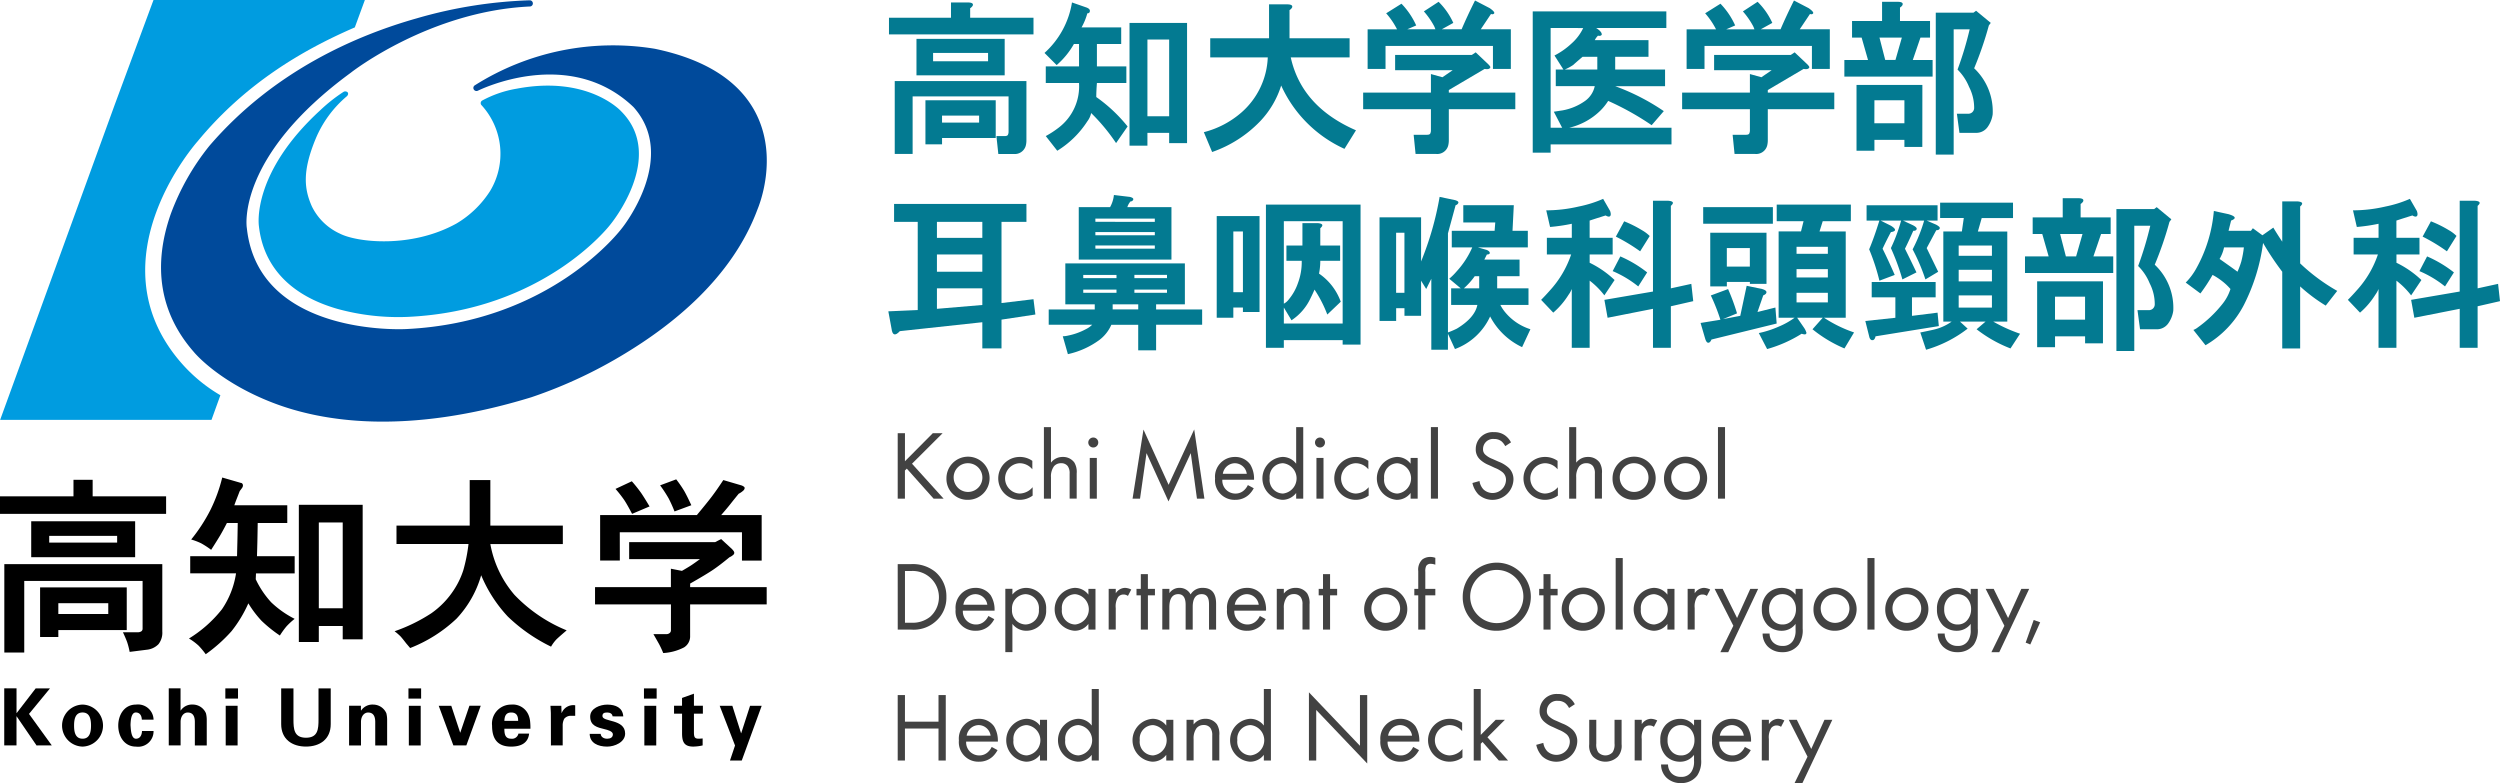
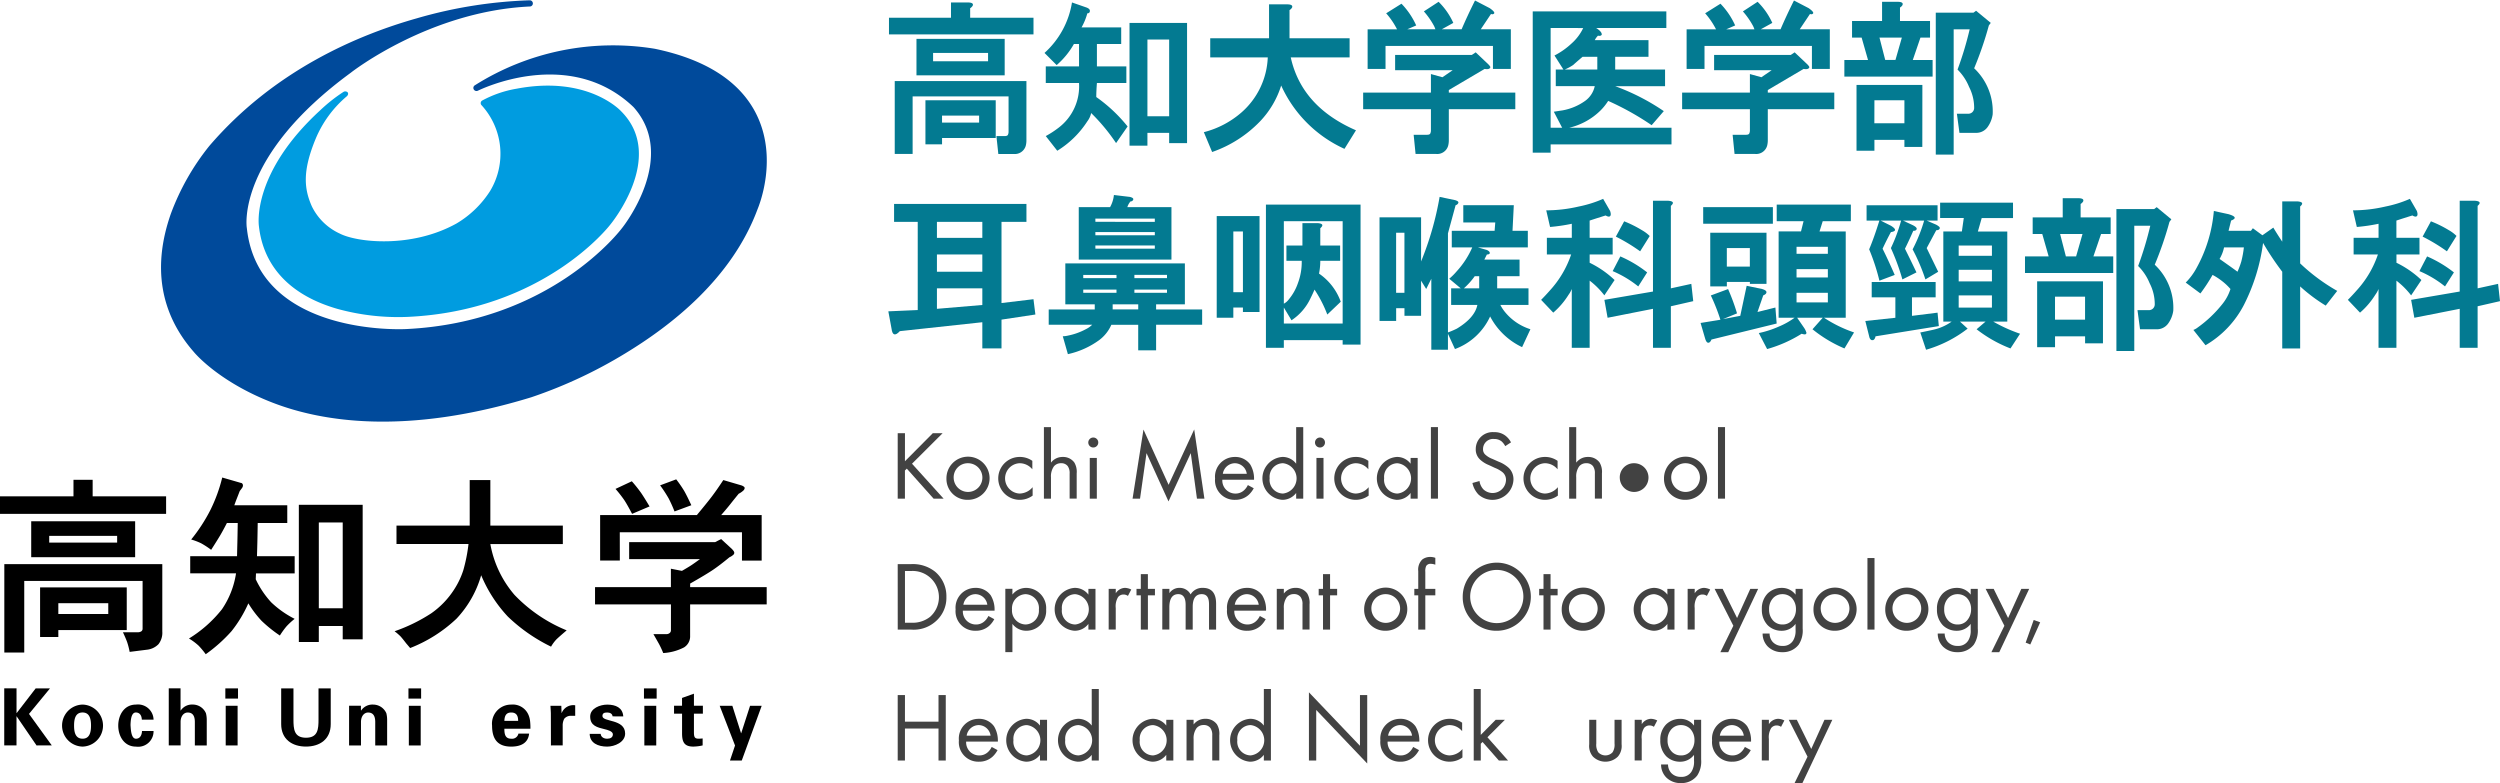
<svg xmlns="http://www.w3.org/2000/svg" width="359.241" height="112.528" viewBox="0 0 359.241 112.528">
  <defs>
    <clipPath id="clip-path">
      <rect id="Rectangle_741" data-name="Rectangle 741" width="359.241" height="112.528" fill="none" />
    </clipPath>
  </defs>
  <g id="Group_361" data-name="Group 361" transform="translate(0 0)">
    <g id="Group_360" data-name="Group 360" transform="translate(0 0)" clip-path="url(#clip-path)">
-       <path id="Path_917" data-name="Path 917" d="M31.666,56.793,30.39,60.329H.019L16.494,15.018,22.054,0H52.426L50.982,3.938C43.242,7.282,35.121,12.152,28.4,20.3c0,0-15.052,16.8-2.619,31.541a22.578,22.578,0,0,0,5.881,4.951" transform="translate(0.003 0)" fill="#009ce0" />
      <path id="Path_918" data-name="Path 918" d="M40.461,14C30.7,22.951,31.6,30.31,31.642,30.628c.646,5.865,4.56,9.992,11.312,11.923a32.9,32.9,0,0,0,10,1.147c19.628-.876,29.065-13.111,29.158-13.231.065-.074,8.109-9.785,1.585-16.318-.179-.2-4.9-5.169-15.032-3.242a16,16,0,0,0-4.9,1.679.432.432,0,0,0-.206.579.413.413,0,0,0,.1.134A10.342,10.342,0,0,1,64.87,25.6a14.469,14.469,0,0,1-4.833,4.675C53.534,33.888,45.691,33,43.22,31.7a.314.314,0,0,0-.054-.024A8.31,8.31,0,0,1,39.247,27.8c-1.072-2.445-1.41-4.949.554-9.7A16.083,16.083,0,0,1,44.27,12c.175-.147.272-.42.112-.584a.49.49,0,0,0-.6-.042A23.212,23.212,0,0,0,40.461,14" transform="translate(5.559 1.841)" fill="#009ce0" />
      <path id="Path_919" data-name="Path 919" d="M105.041,16.05C102.626,11.531,97.775,8.484,90.623,7a37.186,37.186,0,0,0-25.871,5.263.435.435,0,0,0-.131.586.45.45,0,0,0,.577.182c.131-.06,13.094-6.53,22.381,2.357,6.442,7.22-1.559,17.261-1.639,17.355l-.024.029c-.1.134-10.1,13.525-31.066,14.508-.2.009-21.186,1.1-22.844-14.53A.209.209,0,0,0,32,32.712c-.016-.094-1.542-10.2,14.956-22.275C47.086,10.331,58.284,1.588,72.7.925a.439.439,0,0,0,.409-.463.449.449,0,0,0-.447-.426A65.571,65.571,0,0,0,56.453,2.619C48.03,5,35.981,10.044,26.608,20.973a34.759,34.759,0,0,0-5.51,9.711c-2.642,7.506-1.623,14.285,3.3,19.893.133.167,3.6,4.3,11.346,7.291,7.108,2.742,19.2,4.711,37.147-.791a67.09,67.09,0,0,0,13.481-6.295c6.606-4.01,15.315-10.725,19.027-20.735.118-.288,3.141-7.441-.36-14" transform="translate(3.462 0.007)" fill="#004a9b" />
      <path id="Path_920" data-name="Path 920" d="M7.071,66.691h9.761v.963H7.071ZM3.484,73.166H20.49v6.851a.462.462,0,0,1-.173.381.893.893,0,0,1-.552.138h-2.1q.446.963.62,1.464a10.858,10.858,0,0,1,.346,1.359l2.449-.309a2.725,2.725,0,0,0,1.69-.794,2.653,2.653,0,0,0,.552-1.823v-9.68H.621v12.7H3.484ZM23.869,61.01H13.314V58.635H10.559V61.01H0v2.513H23.869ZM19.42,64.591H4.485v5.163H19.42ZM8.382,80.221h9.831V74.092H5.76v7.126H8.382Zm0-3.855h7.175v1.549H8.382Z" transform="translate(0 10.315)" />
      <path id="Path_921" data-name="Path 921" d="M41.751,64.813h3.434V77.141H41.751ZM27.819,77.3a18.126,18.126,0,0,1-4.726,4.187,8.332,8.332,0,0,1,1.381,1.024A11.185,11.185,0,0,1,25.5,83.746a21.912,21.912,0,0,0,3.718-3.325,18.32,18.32,0,0,0,2.407-3.99,15.2,15.2,0,0,0,1.894,2.508,19.453,19.453,0,0,0,2.636,2.12,11.274,11.274,0,0,1,.957-1.324,10.192,10.192,0,0,1,1.168-1.074A13.962,13.962,0,0,1,34.9,76.277a13.282,13.282,0,0,1-2.213-3.3l.035-.849h5.559V69.655H32.865q.037-1.307.054-1.963t.052-2.807h4.247V62.339h-7.61q.213-.6.354-.95t.425-1.094c.166-.213.285-.372.354-.475a.6.6,0,0,0,.107-.335.38.38,0,0,0-.089-.247.249.249,0,0,0-.194-.107l-2.692-.778a22.536,22.536,0,0,1-1.7,4.665,23.93,23.93,0,0,1-2.761,4.242,9.078,9.078,0,0,1,1.435.547,12.25,12.25,0,0,1,1.433.937q.884-1.379,1.291-2.066t.975-1.792H30.1q-.037,2.191-.054,2.843T30,69.655H23.271v2.469h6.584a12.5,12.5,0,0,1-2.036,5.18Zm13.932,2.385h3.434V81.6h2.867V62.27H38.88V81.986h2.869Z" transform="translate(4.062 10.265)" />
      <path id="Path_922" data-name="Path 922" d="M58.839,67.855H48.492V65.21h10.52V58.663h2.967V65.21H72.395V67.86H61.979a15.337,15.337,0,0,0,3.467,7.3,21.752,21.752,0,0,0,7.5,5.1q-1.139.967-1.483,1.309a5.447,5.447,0,0,0-.76,1.032,24.169,24.169,0,0,1-6.209-4.32,19.826,19.826,0,0,1-3.832-5.941,15.212,15.212,0,0,1-3.536,6.232A20.589,20.589,0,0,1,50.457,82.8l-.586-.688c-.368-.482-.64-.815-.811-1a7.838,7.838,0,0,0-.843-.723,23.981,23.981,0,0,0,5.275-2.581A12.211,12.211,0,0,0,56.769,74.4,11.645,11.645,0,0,0,58.1,71.6a23.7,23.7,0,0,0,.74-3.741" transform="translate(8.482 10.32)" />
      <path id="Path_923" data-name="Path 923" d="M86.55,62.294l-2.415.895a19.162,19.162,0,0,0-.844-1.876,19.687,19.687,0,0,0-1.225-1.877l2.311-.861a17.318,17.318,0,0,1,1.141,1.652q.377.654,1.034,2.066m-6,.173-2.514,1.067q-.723-1.376-1.139-2a18.132,18.132,0,0,0-1.243-1.584L78,58.852a19.968,19.968,0,0,1,1.345,1.689q.446.653,1.205,1.93Zm-4.276,7.78h-2.83V63.705h13.9q1.379-1.653,2.09-2.581t1.711-2.445l2.587.76a1.19,1.19,0,0,1,.343.172.277.277,0,0,1,.139.207.573.573,0,0,1-.207.381,2.933,2.933,0,0,1-.655.447q-.76.93-1.19,1.48t-1.33,1.584h5.823v6.54H93.827V66.184H76.27Zm7.347,6.3H72.714v-2.48h10.9V71.418l1.587.31q.9-.517,1.345-.81t1.242-.877H77.616V67.6H89.967l.863-.448,1.344,1.239a2.7,2.7,0,0,1,.413.43.572.572,0,0,1,.139.327.46.46,0,0,1-.19.31,1.889,1.889,0,0,1-.5.309q-1.379,1.139-2.362,1.805t-3.295,1.979v.516h11v2.48H86.377v4.508a1.861,1.861,0,0,1-.881,1.671,7.37,7.37,0,0,1-2.983.809,13.155,13.155,0,0,0-.6-1.292c-.173-.308-.443-.786-.81-1.425h1.861a.707.707,0,0,0,.467-.156.485.485,0,0,0,.189-.4Z" transform="translate(12.791 10.305)" />
      <path id="Path_924" data-name="Path 924" d="M2.284,87.663h.022l2.73-3.542H7.092L4.077,87.788l3.276,4.53H5.159L2.3,88.137h-.02v4.18H.518v-8.2H2.284Z" transform="translate(0.091 14.798)" />
      <path id="Path_925" data-name="Path 925" d="M10.53,92.138a3.02,3.02,0,0,1,0-6.038,3.02,3.02,0,0,1,0,6.038m0-1.135c1.045,0,1.218-.976,1.218-1.884s-.172-1.884-1.218-1.884-1.217.975-1.217,1.884S9.483,91,10.53,91" transform="translate(1.331 15.146)" />
      <path id="Path_926" data-name="Path 926" d="M17.837,88.268c-.012-.466-.206-1.032-.864-1.032-.728,0-.74,1.362-.761,1.805.046.521.058,1.964.786,1.964.659,0,.855-.647.864-1.111h1.66a2.211,2.211,0,0,1-2.154,2.267,2.168,2.168,0,0,1-.37-.021c-1.7,0-2.548-1.509-2.548-3.019S15.3,86.1,17,86.1a2.237,2.237,0,0,1,2.525,2.168Z" transform="translate(2.542 15.146)" />
      <path id="Path_927" data-name="Path 927" d="M20.622,92.317v-8.2h1.694v3.168l.022.021a1.951,1.951,0,0,1,1.752-.862A2.062,2.062,0,0,1,25.967,87.7a3.827,3.827,0,0,1,.114.909v3.712h-1.71V88.888c-.012-.611-.182-1.3-1.024-1.3-.535,0-1,.475-1.024,1.3v3.429Z" transform="translate(3.628 14.798)" />
      <path id="Path_928" data-name="Path 928" d="M29.3,92.319h-1.71v-5.7H29.3Zm.058-6.733h-1.82V84.121h1.82Z" transform="translate(4.843 14.798)" />
      <path id="Path_929" data-name="Path 929" d="M41.481,84.121v5.131c0,2.179-1.57,3.23-3.559,3.23s-3.561-1.055-3.561-3.23V84.121h1.764v4.447c0,1.385.068,2.643,1.8,2.643s1.8-1.258,1.8-2.643v-4.45Z" transform="translate(6.044 14.798)" />
      <path id="Path_930" data-name="Path 930" d="M44.362,86.929l.022.034a1.95,1.95,0,0,1,1.751-.862,2.067,2.067,0,0,1,1.878,1.248,3.951,3.951,0,0,1,.113.909V91.97h-1.71V88.541c-.012-.611-.181-1.3-1.023-1.3-.535,0-1,.475-1.024,1.3V91.97H42.658v-5.7h1.7Z" transform="translate(7.504 15.146)" />
      <path id="Path_931" data-name="Path 931" d="M51.674,92.319H49.968v-5.7h1.705Zm.059-6.733h-1.82V84.121h1.82Z" transform="translate(8.78 14.798)" />
-       <path id="Path_932" data-name="Path 932" d="M53.611,86.245h1.805L56.69,90.1h.022l1.311-3.859h1.626l-2.068,5.7H55.715Z" transform="translate(9.431 15.172)" />
      <path id="Path_933" data-name="Path 933" d="M61.9,89.574c0,.737.1,1.431.977,1.431a.935.935,0,0,0,1.045-.738h1.536c-.148,1.41-1.252,1.873-2.582,1.873-1.957,0-2.741-1.1-2.741-3.008a2.736,2.736,0,0,1,2.428-3.014,2.786,2.786,0,0,1,.313-.016,2.451,2.451,0,0,1,2.435,1.361,3.06,3.06,0,0,1,.286,1.022,8.436,8.436,0,0,1,.046,1.09Zm1.979-1.135c0-.624-.171-1.2-1-1.2-.783,0-.955.577-.977,1.2Z" transform="translate(10.575 15.145)" />
      <path id="Path_934" data-name="Path 934" d="M68.826,86.258l.035,1.031h.022a1.793,1.793,0,0,1,1.938-1.1V87.7h-.74a1.237,1.237,0,0,0-.831.419,2.038,2.038,0,0,0-.226,1.011v2.827H67.334l-.011-4.56c0-.239-.035-.715-.058-1.135Z" transform="translate(11.833 15.159)" />
      <path id="Path_935" data-name="Path 935" d="M75.347,87.792c-.024-.387-.386-.556-.774-.556-.466,0-.682.135-.682.51,0,.9,3.263.38,3.263,2.52,0,1.248-1.519,1.872-2.581,1.872-1.33,0-2.491-.52-2.513-1.827h1.58c.034.443.433.694.932.694.467,0,.82-.19.82-.636s-.82-.647-1.161-.727c-1.092-.261-2.1-.5-2.1-1.827,0-1.191,1.445-1.711,2.445-1.711,1.205,0,2.23.43,2.308,1.691Z" transform="translate(12.676 15.147)" />
      <path id="Path_936" data-name="Path 936" d="M80.457,92.319h-1.71v-5.7h1.71Zm.058-6.733H78.692V84.121h1.823Z" transform="translate(13.843 14.798)" />
      <path id="Path_937" data-name="Path 937" d="M83.517,86.5V85.38l1.71-.613V86.5h1.285V87.64H85.227v2.646c0,.748.114.95.707.95.181,0,.363-.024.544-.034v1a6.435,6.435,0,0,1-1.341.168c-1.331,0-1.616-.691-1.616-1.928v-2.8H82.368V86.5Z" transform="translate(14.489 14.912)" />
      <path id="Path_938" data-name="Path 938" d="M92.313,86.245h1.671l-2.866,7.867H89.425l.727-2.158-2.207-5.709h1.82l1.251,3.939h.024Z" transform="translate(15.47 15.172)" />
      <path id="Path_939" data-name="Path 939" d="M120.667.757a1.035,1.035,0,0,1-.368.368V2.5h9.1V4.891H108.633V2.5h8.911V.3h2.388q.917,0,.735.459m7.716,19.385a3.039,3.039,0,0,1-.092.735,1.632,1.632,0,0,1-1.745,1.194h-2.2l-.275-2.572h1.194c.245,0,.4-.061.46-.185a1.017,1.017,0,0,0,.092-.459V13.8H112.031V22.07H109.46V11.6h18.924Zm-3.123-9.371H112.583V5.534H125.26Zm-9,9v.918h-2.388V14.354h10.1v5.42ZM114.971,8.749h7.9V7.555h-7.9Zm1.286,8.819h5.328v-1.01h-5.328Z" transform="translate(19.11 0.053)" fill="#037a91" />
      <path id="Path_940" data-name="Path 940" d="M134.159,1.492a.38.38,0,0,1-.092.276.377.377,0,0,1-.275.092,8.855,8.855,0,0,1-.827,2.02h5.695V6.269h-3.49V9.484H139.4v2.388H135.17c-.062.8-.092,1.47-.092,2.021a21.805,21.805,0,0,1,4.5,4.226l-1.655,2.388a27.268,27.268,0,0,0-3.582-4.318,2.96,2.96,0,0,1-.551,1.195,13.583,13.583,0,0,1-4.318,4.226L127.821,19.5a13.658,13.658,0,0,0,1.837-1.195,7.463,7.463,0,0,0,2.94-6.431h-4.777V9.484H132.6V6.269h-.735a11.5,11.5,0,0,1-2.48,3.031l-1.746-1.746A12.39,12.39,0,0,0,131.587.3l2.113.735c.3.122.459.275.459.459m13.964,19.017h-2.572v-1.47h-3.123v1.838h-2.573V3.238h8.268Zm-5.695-3.858h3.123V5.626h-3.123Z" transform="translate(22.453 0.053)" fill="#037a91" />
      <path id="Path_941" data-name="Path 941" d="M159.788.991a1.039,1.039,0,0,1-.367.367V5.4h8.635V8.157H159.6q1.561,7.073,9.37,10.473l-1.653,2.665a18.267,18.267,0,0,1-9.094-9.1,13.126,13.126,0,0,1-3.032,5.145,17.523,17.523,0,0,1-6.891,4.41L147.11,18.9a13.182,13.182,0,0,0,5.42-2.847,11.074,11.074,0,0,0,3.766-7.9h-8.268V5.4h8.451V.531h2.573q.917,0,.735.46" transform="translate(25.878 0.094)" fill="#037a91" />
      <path id="Path_942" data-name="Path 942" d="M184.584,9.25a1.457,1.457,0,0,1,.275.367.264.264,0,0,1-.092.185q-.183.183-.735.092l-5.145,3.031v.367h9.554v2.389h-9.554v4.5a3.039,3.039,0,0,1-.092.735,1.631,1.631,0,0,1-1.745,1.194h-2.94l-.276-2.755h1.93c.245,0,.4-.061.46-.185a1.034,1.034,0,0,0,.092-.459V15.681h-9.739V13.292h9.739V10.629l1.653.459,1.47-1.01h-8.268v-2.2H182.2l.55-.368Zm.735-7.258a.383.383,0,0,1-.367,0l-1.47,2.2H187.8v5.7h-2.572V6.586H169.793V9.894H167.22V4.2h4.226a11.048,11.048,0,0,0-1.562-2.3l2.2-1.378A10.9,10.9,0,0,1,174.2,3.646l-1.286.552h4.043a3.828,3.828,0,0,0-.185-.46,11.146,11.146,0,0,0-1.47-2.112L177.418.248a10.028,10.028,0,0,1,2.113,3.031l-1.653.918h2.848q.826-1.93,1.928-4.135l2.113,1.1q.919.644.551.827" transform="translate(29.303 0.011)" fill="#037a91" />
      <path id="Path_943" data-name="Path 943" d="M206.5,3.779h-10.1a1.144,1.144,0,0,1,.275.185,1.612,1.612,0,0,1,.46.459.735.735,0,0,1,.092.276c-.062.183-.246.246-.551.183a2.458,2.458,0,0,0-.46.643h7.718V7.914H199.15V9.751h7.166V12.14H199.15a31.544,31.544,0,0,1,6.983,3.583l-1.745,2.02a40.192,40.192,0,0,0-6.248-3.49,7.788,7.788,0,0,1-1.1,1.377,9.485,9.485,0,0,1-4.5,2.481h14.7V20.5H189.872v1.195H187.3V1.391h19.2Zm-16.627,0V18.111h1.653l-1.195-2.3c.368-.061.766-.122,1.195-.185a8.044,8.044,0,0,0,3.307-1.377,3.491,3.491,0,0,0,1.378-2.113h-5.6V9.751h1.1l-1.286-2.02A10.827,10.827,0,0,0,192.9,5.984a6.918,6.918,0,0,0,1.653-2.2Zm4.593,4.135q-.55.46-1.378,1.195a7.279,7.279,0,0,1-1.195.642h4.686V7.914Z" transform="translate(32.948 0.245)" fill="#037a91" />
      <path id="Path_944" data-name="Path 944" d="M223.563,9.25a1.458,1.458,0,0,1,.275.367.269.269,0,0,1-.092.185c-.123.122-.367.153-.735.092l-5.145,3.031v.367h9.554v2.389h-9.554v4.5a3.1,3.1,0,0,1-.092.735,1.631,1.631,0,0,1-1.745,1.194h-2.94l-.276-2.755h1.93c.243,0,.4-.061.46-.185a1.05,1.05,0,0,0,.092-.459V15.681h-9.739V13.292h9.739V10.629l1.653.459,1.47-1.01H210.15v-2.2h11.024l.55-.368Zm.735-7.258a.383.383,0,0,1-.367,0l-1.47,2.2h4.317v5.7h-2.572V6.586H208.772V9.894H206.2V4.2h4.226a11.1,11.1,0,0,0-1.562-2.3l2.2-1.378a10.9,10.9,0,0,1,2.113,3.123L211.9,4.2h4.043a4.029,4.029,0,0,0-.185-.46,11.2,11.2,0,0,0-1.47-2.112L216.4.248a10.048,10.048,0,0,1,2.113,3.031l-1.653.918H219.7q.825-1.93,1.928-4.135l2.113,1.1q.917.644.552.827" transform="translate(36.16 0.011)" fill="#037a91" />
      <path id="Path_945" data-name="Path 945" d="M233.742.678a1.045,1.045,0,0,1-.368.368v1.93h4.318V5.364h-1.378l-1.1,3.215h2.848v2.388H225.381V8.579h3.4l-.918-3.215h-1.378V2.975H230.8V.219h2.2c.611,0,.856.154.735.459m2.848,20.395h-2.573v-1.01H229.7v1.562h-2.572V12.162h9.463Zm-6.891-3.4h4.318V14.366H229.7Zm.735-12.311.827,3.215h1.47l.92-3.215ZM246.419,3.25l-.275.367a49.926,49.926,0,0,1-2.113,6.156,8.512,8.512,0,0,1,2.663,6.615,4.133,4.133,0,0,1-.735,1.837,2.005,2.005,0,0,1-1.653.828h-2.388L241.55,16.3h1.562a.83.83,0,0,0,.92-.827,6.557,6.557,0,0,0-.735-3.033,7.368,7.368,0,0,0-1.653-2.48,48.491,48.491,0,0,0,1.745-5.788h-2.3V22.176h-2.573V1.781h5.421l.367-.275Z" transform="translate(39.647 0.039)" fill="#037a91" />
      <path id="Path_946" data-name="Path 946" d="M128.4,27.495h-3.583V39.162l4.593-.552.275,2.2-4.868.735v4.135h-2.756V41.919L110.208,43.2q-1.011,1.1-1.195-.367l-.459-2.48,4.225-.185V27.495h-3.4V24.922H128.4Zm-12.862,2.3h6.523v-2.3h-6.523Zm0,4.869h6.523v-2.48h-6.523Zm0,2.388v2.94l6.523-.552V37.049Z" transform="translate(19.096 4.384)" fill="#037a91" />
      <path id="Path_947" data-name="Path 947" d="M147.72,39.538h-4.135v.735H150.2v2.2h-6.615v3.675h-2.572V42.478h-3.859a5.488,5.488,0,0,1-1.745,2.2,12.037,12.037,0,0,1-4.5,2.021l-.735-2.573a3.1,3.1,0,0,0,.735-.092,9.17,9.17,0,0,0,2.572-.918,3.481,3.481,0,0,0,.92-.643h-6.248v-2.2h6.615v-.735H130.54v-5.88h17.18Zm-7.534-14.882a.369.369,0,0,1-.275.092,2.254,2.254,0,0,0-.46.827h6.339v7.533H132.47V25.574h4.5a4.5,4.5,0,0,0,.552-1.745l2.3.275c.489.123.61.307.367.552m-7.073,11.116h4.777v-.46h-4.777Zm0,2.113h4.777v-.46h-4.777Zm1.745-10.2H143.4v-.46h-8.544Zm0,1.93H143.4v-.46h-8.544Zm0,1.928H143.4v-.46h-8.544Zm2.481,8.728h3.675v-.735h-3.675Zm3.123-4.5h4.685v-.46h-4.685Zm0,2.113h4.685v-.46h-4.685Z" transform="translate(22.543 4.192)" fill="#037a91" />
      <path id="Path_948" data-name="Path 948" d="M154.836,26.654V40.435h-2.387v-.643h-1.379v1.47h-2.387V26.654Zm-3.766,10.932h1.379V28.859h-1.379ZM169.352,25V45.12h-2.573v-.643h-8.451v1.1h-2.573V25ZM158.328,39.24a2.076,2.076,0,0,0,.735-.643,7.37,7.37,0,0,0,1.286-2.3,8.654,8.654,0,0,0,.55-3.215h-2.2v-2.2h2.3V27.664h2.2q1.1.093.367.735v2.481h2.849v2.2h-2.849a9.437,9.437,0,0,1-.182,1.837,8.3,8.3,0,0,1,3.122,4.043L164.574,40.8a18.049,18.049,0,0,0-1.837-3.583q-.275.644-.553,1.195a7.7,7.7,0,0,1-2.755,3.215l-1.1-1.837v2.3h8.451v-14.7h-8.451Z" transform="translate(26.155 4.398)" fill="#037a91" />
      <path id="Path_949" data-name="Path 949" d="M179.879,24.982a.6.6,0,0,1-.368.275l-1.1,4.043V43.539a13.481,13.481,0,0,0,1.285-.552q2.572-1.561,2.94-3.4h-3.766V37.2h1.378l-1.653-1.378a9.181,9.181,0,0,0,1.1-1.1,12.4,12.4,0,0,0,2.206-3.4h-2.941V28.931h6.156l.092-1.194h-4.593V25.257h7.258l-.185,3.675h2.2V31.32h-7.165l1.285.368c.368.183.489.367.368.552a.535.535,0,0,1-.368.092q-.185.369-.367.735H188.7v2.388h-3.216V37.2h4.5v2.389h-4.042a5.65,5.65,0,0,0,.735,1.1,7.718,7.718,0,0,0,3.583,2.388l-1.195,2.573a9.979,9.979,0,0,1-4.593-4.41,8.983,8.983,0,0,1-5.053,4.685l-1.01-2.2v2.3H176.02v-10.2q-.369.736-.735,1.47L174.55,36.1V41.15h-2.389v-1.1h-1.194v1.838h-2.389V27h5.972v6.338a44.424,44.424,0,0,0,2.663-9.279l2.2.46c.427.123.581.275.46.46m-8.911,12.861h1.195V29.207h-1.195Zm11.3-2.388a10.383,10.383,0,0,1-1.562,1.745h2.2V35.454Z" transform="translate(29.655 4.233)" fill="#037a91" />
      <path id="Path_950" data-name="Path 950" d="M198.241,26.043c.122.368.122.614,0,.735s-.337.092-.643-.092q-1.194.369-2.3.735V29.9h3.308v2.389H195.3v1.194a14.052,14.052,0,0,1,3.583,2.481l-1.47,2.2a11.4,11.4,0,0,0-2.113-2.113V45.7H192.73V37.251a3.665,3.665,0,0,1-.46.827,11.136,11.136,0,0,1-2.2,2.573l-1.745-1.838q.64-.642,1.285-1.377a14.518,14.518,0,0,0,3.032-5.145h-3.49V29.9h3.583v-2.02a25.562,25.562,0,0,1-3.124.459l-.55-2.388a20.781,20.781,0,0,0,4.685-.552,16.882,16.882,0,0,0,3.491-1.1Zm8.728-.735V37.159l2.94-.643L210.184,39l-3.215.735V45.7H204.4V40.1l-6.522,1.286-.46-2.573,6.981-1.194V24.573H206.6q1.1.093.367.735m-3.4,9.554-1.285,2.021a15.468,15.468,0,0,0-3.675-2.2l1.1-2.113a17.425,17.425,0,0,1,3.858,2.3m-1.01-3.031a25.361,25.361,0,0,0-3.491-2.113l1.195-2.2a16.831,16.831,0,0,1,2.572,1.286,5.3,5.3,0,0,1,1.1.827Z" transform="translate(33.128 4.275)" fill="#037a91" />
      <path id="Path_951" data-name="Path 951" d="M213.514,40.985l.918-4.317,2.2.459c.427.123.643.276.643.46s-.154.337-.46.459l-.827,2.389,2.573-.643.183,2.3-9.371,2.3c-.123.306-.275.46-.459.46s-.339-.216-.46-.643l-.643-2.2,2.848-.46a27.689,27.689,0,0,0-1.378-3.491l2.48-.918a29.485,29.485,0,0,1,1.286,3.491l-2.021.827ZM218.2,27.756H208.185V25.368H218.2Zm-.918,8.636h-2.388v-.275h-3.308v.643H209.2V29.043h8.084Zm-5.7-2.48h3.308V31.247h-3.308Zm17.822-6.523h-4.042l-.46,1.47h3.766v12.4h-3.123a18.892,18.892,0,0,0,4.318,2.113l-1.378,2.3a19.006,19.006,0,0,1-4.593-2.756l1.47-1.653H221.69l1.01,1.47a2.35,2.35,0,0,1,.276.552c.06.122.06.213,0,.275q-.093.182-.643,0a18.88,18.88,0,0,1-4.961,2.2l-1.195-2.3a13.9,13.9,0,0,0,2.848-.918,10.956,10.956,0,0,0,2.3-1.286h-2.3v-12.4h3.216l.367-1.47H218.75V25h10.656ZM221.6,32.074h4.5v-1.01h-4.5Zm0,3.4h4.5V34.279h-4.5Zm0,3.583h4.5V37.678h-4.5Z" transform="translate(36.557 4.398)" fill="#037a91" />
      <path id="Path_952" data-name="Path 952" d="M229.045,44.518h-.185c-.183-.062-.307-.246-.367-.551l-.551-2.2,4.318-.459v-2.94h-3.4v-2.2h9.187v2.2h-3.4v2.663l3.675-.459.183,1.929-9.095,1.47c-.062.306-.183.489-.367.551m-.552-13.046q.734-1.744,1.47-4.133h-1.838v-2.2h10.2v2.2h-1.562l1.286.552a2.209,2.209,0,0,1,.552.367q.088.185,0,.275c-.062.123-.216.185-.46.185l-1.378,2.572,1.653,3.4-1.837,1.1a27.871,27.871,0,0,0-1.838-4.318,22.48,22.48,0,0,0,1.655-4.133h-3.033l1.378.643c.489.246.674.459.552.643-.062.122-.215.183-.46.183q-.644,1.471-1.194,2.572.827,1.655,1.653,3.4l-2.021,1.01a31.9,31.9,0,0,0-1.653-4.5,23.676,23.676,0,0,0,1.47-3.95h-2.94l1.47.735q1.192.736,0,.918-.644,1.2-1.195,2.388.827,1.655,1.746,3.766l-2.2.828a30.043,30.043,0,0,0-1.47-4.5m20.67-4.5h-4.5l-.551,1.93h4.226V41.854h-2.021a22.133,22.133,0,0,0,3.858,1.745L248.8,45.713a18.989,18.989,0,0,1-4.868-2.756l1.286-1.1h-3.675l1.1,1.01A17.8,17.8,0,0,1,236.67,45.9l-.827-2.48c.61-.122,1.194-.245,1.745-.368a7.264,7.264,0,0,0,2.756-1.194H239.15V28.9h2.665l.275-1.93h-3.4v-2.2h10.473Zm-7.809,5.421h4.777v-1.47h-4.777Zm0,3.675h4.777V34.413h-4.777Zm0,3.766h4.777V38.088h-4.777Z" transform="translate(40.098 4.357)" fill="#037a91" />
      <path id="Path_953" data-name="Path 953" d="M255.815,24.678a1.035,1.035,0,0,1-.368.368v1.93h4.317v2.388h-1.378l-1.1,3.215h2.848v2.388H247.454V32.579h3.4l-.918-3.215h-1.378V26.975h4.318V24.219h2.2c.611,0,.856.154.735.459m2.848,20.4H256.09v-1.01h-4.318v1.562H249.2V36.162h9.463Zm-6.891-3.4h4.318V38.366h-4.318Zm.735-12.311.827,3.215h1.47l.92-3.215Zm15.985-2.113-.275.367a50.128,50.128,0,0,1-2.113,6.156,8.511,8.511,0,0,1,2.662,6.615,4.119,4.119,0,0,1-.735,1.837,2,2,0,0,1-1.653.828h-2.387l-.369-2.756h1.562a.832.832,0,0,0,.921-.827,6.572,6.572,0,0,0-.735-3.033,7.4,7.4,0,0,0-1.653-2.48,48.927,48.927,0,0,0,1.745-5.788h-2.3V46.176H260.59V25.781h5.422l.366-.275Z" transform="translate(43.53 4.261)" fill="#037a91" />
      <path id="Path_954" data-name="Path 954" d="M283.538,25.345v8.176a27.1,27.1,0,0,0,5.328,3.95l-1.653,2.113a23.864,23.864,0,0,1-3.675-2.755V45.74h-2.573V34.716a39.381,39.381,0,0,1-2.755-4.135,27.548,27.548,0,0,1-2.756,8.911,14.328,14.328,0,0,1-5.513,5.788l-1.745-2.2a2.408,2.408,0,0,0,.643-.367A17.409,17.409,0,0,0,272.33,39.4a6.59,6.59,0,0,0,1.194-2.2A8.093,8.093,0,0,0,272.239,36a8.923,8.923,0,0,0-1.286-.827,25.048,25.048,0,0,1-1.746,2.665l-2.112-1.562a9.059,9.059,0,0,0,1.562-2.113,20.494,20.494,0,0,0,2.48-8.176l2.113.46q1.561.459.367.918c-.122.49-.246.981-.367,1.47h3.215l.276-.368,1.377,1.011,1.563-1.1q.55.921,1.285,2.021V24.61h2.2q1.1.093.368.735m-10.932,5.88a5.446,5.446,0,0,1-.643,1.653q1.836,1.288,2.573,1.838a11.407,11.407,0,0,0,.55-1.47,14.285,14.285,0,0,0,.368-2.021Z" transform="translate(46.985 4.33)" fill="#037a91" />
      <path id="Path_955" data-name="Path 955" d="M296.827,26.043c.122.368.122.614,0,.735s-.337.092-.643-.092q-1.194.369-2.3.735V29.9H297.2v2.389h-3.308v1.194a14.052,14.052,0,0,1,3.583,2.481L296,38.17a11.4,11.4,0,0,0-2.113-2.113V45.7h-2.572V37.251a3.667,3.667,0,0,1-.46.827,11.138,11.138,0,0,1-2.2,2.573l-1.745-1.838q.64-.642,1.285-1.377a14.518,14.518,0,0,0,3.032-5.145h-3.49V29.9h3.583v-2.02a25.562,25.562,0,0,1-3.124.459l-.55-2.388a20.782,20.782,0,0,0,4.685-.552,16.883,16.883,0,0,0,3.491-1.1Zm8.728-.735V37.159l2.94-.643L308.77,39l-3.215.735V45.7h-2.573V40.1l-6.522,1.286L296,38.812l6.981-1.194V24.573h2.206q1.1.093.367.735m-3.4,9.554-1.285,2.021a15.467,15.467,0,0,0-3.675-2.2l1.1-2.113a17.425,17.425,0,0,1,3.858,2.3m-1.01-3.031a25.36,25.36,0,0,0-3.491-2.113l1.195-2.2A16.833,16.833,0,0,1,301.42,28.8a5.3,5.3,0,0,1,1.1.827Z" transform="translate(50.47 4.275)" fill="#037a91" />
      <path id="Path_956" data-name="Path 956" d="M110.74,56.969l4.005-4.033h1.41l-4.4,4.386,4.541,5.02h-1.439l-3.849-4.316-.269.268v4.047H109.7V52.936h1.044Z" transform="translate(19.297 9.312)" fill="#424242" />
      <path id="Path_957" data-name="Path 957" d="M115.655,58.926a3.1,3.1,0,1,1,3.1,3.074,3.005,3.005,0,0,1-3.1-3.074m1.043,0a2.063,2.063,0,1,0,2.059-2.185,2.029,2.029,0,0,0-2.059,2.185" transform="translate(20.345 9.823)" fill="#424242" />
      <path id="Path_958" data-name="Path 958" d="M126.892,57.615a2.361,2.361,0,0,0-1.833-.874,2.181,2.181,0,0,0-.014,4.357,2.5,2.5,0,0,0,1.89-.916v1.212a3.122,3.122,0,0,1-1.861.606,3.081,3.081,0,1,1,0-6.162,3.1,3.1,0,0,1,1.819.563Z" transform="translate(21.451 9.823)" fill="#424242" />
      <path id="Path_959" data-name="Path 959" d="M127.566,52.192h1.016V57.3a2.065,2.065,0,0,1,1.678-.818,1.986,1.986,0,0,1,1.679.8,2.612,2.612,0,0,1,.337,1.564v3.625h-1.015V58.878a1.723,1.723,0,0,0-.268-1.074,1.151,1.151,0,0,0-.958-.422,1.283,1.283,0,0,0-1.03.45,2.467,2.467,0,0,0-.423,1.58v3.06h-1.016Z" transform="translate(22.44 9.181)" fill="#424242" />
      <path id="Path_960" data-name="Path 960" d="M133.708,53.464a.718.718,0,1,1-.72.718.722.722,0,0,1,.72-.718m.508,8.785H133.2V56.4h1.016Z" transform="translate(23.394 9.405)" fill="#424242" />
      <path id="Path_961" data-name="Path 961" d="M138.4,62.422l1.566-9.928,3.61,7.941,3.681-7.956,1.466,9.944h-1.071l-.889-6.544-3.2,6.939-3.16-6.939-.93,6.544Z" transform="translate(24.346 9.232)" fill="#424242" />
      <path id="Path_962" data-name="Path 962" d="M154.039,60.337a3.523,3.523,0,0,1-.72.944,2.834,2.834,0,0,1-1.946.72,2.8,2.8,0,0,1-2.892-3.06,2.837,2.837,0,0,1,2.835-3.1,2.616,2.616,0,0,1,2.214,1.072,3.948,3.948,0,0,1,.55,2.2h-4.555a1.873,1.873,0,0,0,1.861,1.988,1.776,1.776,0,0,0,1.2-.422,2.348,2.348,0,0,0,.607-.8Zm-1-2.073a1.751,1.751,0,0,0-1.72-1.523,1.779,1.779,0,0,0-1.722,1.523Z" transform="translate(26.12 9.823)" fill="#424242" />
      <path id="Path_963" data-name="Path 963" d="M159.117,52.192h1.017V62.473h-1.017v-.818a2.463,2.463,0,0,1-2,.988,3.091,3.091,0,0,1,0-6.163,2.418,2.418,0,0,1,2,.974Zm-3.808,7.347a1.957,1.957,0,0,0,1.919,2.2,2.192,2.192,0,0,0,0-4.357,1.945,1.945,0,0,0-1.919,2.157" transform="translate(27.137 9.181)" fill="#424242" />
      <path id="Path_964" data-name="Path 964" d="M161.41,53.464a.718.718,0,1,1-.718.718.722.722,0,0,1,.718-.718m.508,8.785H160.9V56.4h1.015Z" transform="translate(28.268 9.405)" fill="#424242" />
      <path id="Path_965" data-name="Path 965" d="M167.954,57.615a2.361,2.361,0,0,0-1.833-.874,2.181,2.181,0,0,0-.014,4.357,2.5,2.5,0,0,0,1.89-.916v1.212a3.122,3.122,0,0,1-1.861.606,3.081,3.081,0,1,1,0-6.162,3.1,3.1,0,0,1,1.819.563Z" transform="translate(28.674 9.823)" fill="#424242" />
      <path id="Path_966" data-name="Path 966" d="M173.1,55.979h1.017v5.853H173.1v-.818a2.463,2.463,0,0,1-2,.988,3.091,3.091,0,0,1,0-6.163,2.418,2.418,0,0,1,2,.974ZM169.3,58.9a1.957,1.957,0,0,0,1.919,2.2,2.192,2.192,0,0,0,0-4.357A1.945,1.945,0,0,0,169.3,58.9" transform="translate(29.598 9.823)" fill="#424242" />
      <rect id="Rectangle_737" data-name="Rectangle 737" width="1.015" height="10.281" transform="translate(205.615 61.373)" fill="#424242" />
      <path id="Path_967" data-name="Path 967" d="M184.643,54.82a2.3,2.3,0,0,0-.55-.706,1.7,1.7,0,0,0-1.057-.323,1.444,1.444,0,0,0-1.58,1.452.991.991,0,0,0,.353.82,3.091,3.091,0,0,0,.988.591l.9.4a4.588,4.588,0,0,1,1.453.887,2.27,2.27,0,0,1,.676,1.707,3.019,3.019,0,0,1-5.021,2.13,3.411,3.411,0,0,1-.874-1.664l1.015-.282a2.217,2.217,0,0,0,.564,1.2,1.926,1.926,0,0,0,3.244-1.338,1.406,1.406,0,0,0-.466-1.1,4.106,4.106,0,0,0-1.129-.65l-.845-.394a4.137,4.137,0,0,1-1.256-.775,1.956,1.956,0,0,1-.649-1.538,2.432,2.432,0,0,1,2.639-2.426,2.546,2.546,0,0,1,1.509.423,2.853,2.853,0,0,1,.916,1.044Z" transform="translate(31.652 9.289)" fill="#424242" />
      <path id="Path_968" data-name="Path 968" d="M191.076,57.615a2.361,2.361,0,0,0-1.833-.874,2.181,2.181,0,0,0-.014,4.357,2.5,2.5,0,0,0,1.89-.916v1.212a3.122,3.122,0,0,1-1.861.606,3.081,3.081,0,1,1,0-6.162,3.1,3.1,0,0,1,1.819.563Z" transform="translate(32.742 9.823)" fill="#424242" />
      <path id="Path_969" data-name="Path 969" d="M191.751,52.192h1.015V57.3a2.068,2.068,0,0,1,1.679-.818,1.986,1.986,0,0,1,1.678.8,2.6,2.6,0,0,1,.339,1.564v3.625h-1.015V58.878a1.724,1.724,0,0,0-.269-1.074,1.151,1.151,0,0,0-.958-.422,1.279,1.279,0,0,0-1.029.45,2.468,2.468,0,0,0-.425,1.58v3.06h-1.015Z" transform="translate(33.731 9.181)" fill="#424242" />
-       <path id="Path_970" data-name="Path 970" d="M197.053,58.926a3.1,3.1,0,1,1,3.1,3.074,3.005,3.005,0,0,1-3.1-3.074m1.043,0a2.063,2.063,0,1,0,2.059-2.185,2.029,2.029,0,0,0-2.059,2.185" transform="translate(34.664 9.823)" fill="#424242" />
+       <path id="Path_970" data-name="Path 970" d="M197.053,58.926m1.043,0a2.063,2.063,0,1,0,2.059-2.185,2.029,2.029,0,0,0-2.059,2.185" transform="translate(34.664 9.823)" fill="#424242" />
      <path id="Path_971" data-name="Path 971" d="M203.341,58.926a3.1,3.1,0,1,1,3.1,3.074,3.005,3.005,0,0,1-3.1-3.074m1.043,0a2.063,2.063,0,1,0,2.059-2.185,2.029,2.029,0,0,0-2.059,2.185" transform="translate(35.77 9.823)" fill="#424242" />
      <rect id="Rectangle_738" data-name="Rectangle 738" width="1.016" height="10.281" transform="translate(246.865 61.373)" fill="#424242" />
      <path id="Path_972" data-name="Path 972" d="M109.7,68.936h1.919a5.115,5.115,0,0,1,3.469,1.1,4.586,4.586,0,0,1,1.609,3.611,4.481,4.481,0,0,1-1.651,3.61,4.713,4.713,0,0,1-3.442,1.085h-1.9Zm1.044,8.42h.917a4.011,4.011,0,0,0,2.693-.848,3.769,3.769,0,0,0-2.693-6.585h-.917Z" transform="translate(19.297 12.127)" fill="#424242" />
      <path id="Path_973" data-name="Path 973" d="M122.332,76.337a3.523,3.523,0,0,1-.72.944,2.834,2.834,0,0,1-1.946.72,2.8,2.8,0,0,1-2.892-3.06,2.837,2.837,0,0,1,2.835-3.1,2.616,2.616,0,0,1,2.214,1.072,3.948,3.948,0,0,1,.55,2.2h-4.555a1.873,1.873,0,0,0,1.861,1.988,1.776,1.776,0,0,0,1.2-.422,2.348,2.348,0,0,0,.607-.8Zm-1-2.073a1.751,1.751,0,0,0-1.72-1.523,1.779,1.779,0,0,0-1.722,1.523Z" transform="translate(20.542 12.637)" fill="#424242" />
      <path id="Path_974" data-name="Path 974" d="M123.868,81.076h-1.017v-9.1h1.017V72.8a2.515,2.515,0,0,1,2-.958,2.9,2.9,0,0,1,2.848,3.1A2.847,2.847,0,0,1,125.912,78a2.482,2.482,0,0,1-2.044-.988Zm3.808-6.135a2.007,2.007,0,0,0-1.919-2.2,2.029,2.029,0,0,0-1.945,2.185,2,2,0,0,0,1.96,2.172,1.971,1.971,0,0,0,1.9-2.157" transform="translate(21.611 12.637)" fill="#424242" />
      <path id="Path_975" data-name="Path 975" d="M133.729,71.979h1.017v5.853h-1.017v-.818a2.463,2.463,0,0,1-2,.988,3.091,3.091,0,0,1,0-6.163,2.418,2.418,0,0,1,2,.974ZM129.921,74.9a1.957,1.957,0,0,0,1.919,2.2,2.192,2.192,0,0,0,0-4.357,1.945,1.945,0,0,0-1.919,2.157" transform="translate(22.671 12.637)" fill="#424242" />
      <path id="Path_976" data-name="Path 976" d="M135.48,71.978H136.5v.635a1.624,1.624,0,0,1,1.325-.775,2.162,2.162,0,0,1,.9.239l-.479.916a1.06,1.06,0,0,0-.593-.2.986.986,0,0,0-.82.368,2.532,2.532,0,0,0-.337,1.58v3.088H135.48Z" transform="translate(23.832 12.637)" fill="#424242" />
      <path id="Path_977" data-name="Path 977" d="M140.519,73.205v4.922H139.5V73.205h-.621v-.931h.621V70.158h1.016v2.115h1.015v.931Z" transform="translate(24.431 12.342)" fill="#424242" />
      <path id="Path_978" data-name="Path 978" d="M142.038,71.978h1.016v.62a1.7,1.7,0,0,1,1.453-.76,1.75,1.75,0,0,1,1.592.944,1.954,1.954,0,0,1,1.764-.944c1.734,0,1.9,1.451,1.9,2.284v3.71h-1.016V74.277c0-.662-.083-1.537-1.044-1.537-1.17,0-1.3,1.128-1.3,1.833v3.258h-1.017v-3.47c0-.408.015-1.622-1.057-1.622-1.156,0-1.283,1.2-1.283,1.9v3.187h-1.016Z" transform="translate(24.986 12.637)" fill="#424242" />
      <path id="Path_979" data-name="Path 979" d="M155.5,76.337a3.522,3.522,0,0,1-.72.944,2.834,2.834,0,0,1-1.946.72,2.8,2.8,0,0,1-2.892-3.06,2.837,2.837,0,0,1,2.835-3.1A2.616,2.616,0,0,1,155,72.91a3.948,3.948,0,0,1,.55,2.2H150.99a1.873,1.873,0,0,0,1.861,1.988,1.776,1.776,0,0,0,1.2-.422,2.348,2.348,0,0,0,.607-.8Zm-1-2.073a1.751,1.751,0,0,0-1.72-1.523,1.779,1.779,0,0,0-1.722,1.523Z" transform="translate(26.377 12.637)" fill="#424242" />
      <path id="Path_980" data-name="Path 980" d="M156.022,71.978h1.016v.677a2.065,2.065,0,0,1,1.678-.817,1.985,1.985,0,0,1,1.679.8,2.618,2.618,0,0,1,.337,1.565v3.625h-1.015v-3.6a1.718,1.718,0,0,0-.268-1.072,1.148,1.148,0,0,0-.958-.423,1.283,1.283,0,0,0-1.03.45,2.47,2.47,0,0,0-.423,1.58v3.061h-1.016Z" transform="translate(27.446 12.637)" fill="#424242" />
      <path id="Path_981" data-name="Path 981" d="M162.78,73.205v4.922h-1.016V73.205h-.621v-.931h.621V70.158h1.016v2.115h1.015v.931Z" transform="translate(28.347 12.342)" fill="#424242" />
      <path id="Path_982" data-name="Path 982" d="M166.7,74.926A3.1,3.1,0,1,1,169.8,78a3.005,3.005,0,0,1-3.1-3.074m1.044,0a2.063,2.063,0,1,0,2.059-2.185,2.028,2.028,0,0,0-2.059,2.185" transform="translate(29.324 12.637)" fill="#424242" />
      <path id="Path_983" data-name="Path 983" d="M174.409,73.574V78.5h-1.015V73.574h-.564v-.931h.564V70.091a2.028,2.028,0,0,1,.563-1.651,1.828,1.828,0,0,1,1.171-.38,1.938,1.938,0,0,1,.72.127v.987a1.87,1.87,0,0,0-.663-.128.715.715,0,0,0-.649.31,1.768,1.768,0,0,0-.127.848v2.439h1.439v.931Z" transform="translate(30.403 11.973)" fill="#424242" />
      <path id="Path_984" data-name="Path 984" d="M178.745,73.67a4.894,4.894,0,1,1,4.894,4.865,4.8,4.8,0,0,1-4.894-4.865m1.072,0a3.822,3.822,0,1,0,3.822-3.879,3.837,3.837,0,0,0-3.822,3.879" transform="translate(31.443 12.104)" fill="#424242" />
      <path id="Path_985" data-name="Path 985" d="M189.723,73.205v4.922h-1.015V73.205h-.621v-.931h.621V70.158h1.015v2.115h1.015v.931Z" transform="translate(33.087 12.342)" fill="#424242" />
      <path id="Path_986" data-name="Path 986" d="M190.841,74.926a3.1,3.1,0,1,1,3.1,3.074,3.005,3.005,0,0,1-3.1-3.074m1.043,0a2.063,2.063,0,1,0,2.059-2.185,2.029,2.029,0,0,0-2.059,2.185" transform="translate(33.571 12.637)" fill="#424242" />
-       <rect id="Rectangle_739" data-name="Rectangle 739" width="1.016" height="10.281" transform="translate(232.166 80.188)" fill="#424242" />
      <path id="Path_987" data-name="Path 987" d="M204.479,71.979H205.5v5.853h-1.017v-.818a2.463,2.463,0,0,1-2,.988,3.091,3.091,0,0,1,0-6.163,2.418,2.418,0,0,1,2,.974ZM200.671,74.9a1.957,1.957,0,0,0,1.919,2.2,2.192,2.192,0,0,0,0-4.357,1.945,1.945,0,0,0-1.919,2.157" transform="translate(35.117 12.637)" fill="#424242" />
      <path id="Path_988" data-name="Path 988" d="M206.23,71.978h1.016v.635a1.624,1.624,0,0,1,1.325-.775,2.162,2.162,0,0,1,.9.239l-.479.916a1.06,1.06,0,0,0-.593-.2.987.987,0,0,0-.82.368,2.533,2.533,0,0,0-.337,1.58v3.088H206.23Z" transform="translate(36.278 12.637)" fill="#424242" />
      <path id="Path_989" data-name="Path 989" d="M212.218,77.26l-2.693-5.3h1.156l2.073,4.19,1.9-4.19h1.128l-4.3,9.1h-1.129Z" transform="translate(36.858 12.658)" fill="#424242" />
      <path id="Path_990" data-name="Path 990" d="M220.147,71.979h1.017V77.69a3.673,3.673,0,0,1-.566,2.3,2.844,2.844,0,0,1-2.34,1.087,2.9,2.9,0,0,1-2.087-.79,2.635,2.635,0,0,1-.762-1.89h1a1.843,1.843,0,0,0,.45,1.212,1.811,1.811,0,0,0,1.411.566,1.643,1.643,0,0,0,1.551-.818,2.717,2.717,0,0,0,.323-1.495v-.848a2.463,2.463,0,0,1-2,.988,2.8,2.8,0,0,1-2-.79A3.173,3.173,0,0,1,215.3,74.9a3.072,3.072,0,0,1,.845-2.27,2.886,2.886,0,0,1,2-.789,2.429,2.429,0,0,1,2,.972Zm-3.215,1.311a2.229,2.229,0,0,0-.593,1.607A2.255,2.255,0,0,0,217,76.619a1.771,1.771,0,0,0,1.255.479,1.728,1.728,0,0,0,1.283-.494,2.367,2.367,0,0,0,.662-1.691,2.315,2.315,0,0,0-.62-1.65,1.877,1.877,0,0,0-1.325-.522,1.819,1.819,0,0,0-1.326.549" transform="translate(37.873 12.638)" fill="#424242" />
      <path id="Path_991" data-name="Path 991" d="M221.608,74.926a3.1,3.1,0,1,1,3.1,3.074,3.005,3.005,0,0,1-3.1-3.074m1.044,0a2.063,2.063,0,1,0,2.059-2.185,2.028,2.028,0,0,0-2.059,2.185" transform="translate(38.983 12.637)" fill="#424242" />
      <rect id="Rectangle_740" data-name="Rectangle 740" width="1.015" height="10.281" transform="translate(268.345 80.188)" fill="#424242" />
      <path id="Path_992" data-name="Path 992" d="M230.379,74.926a3.1,3.1,0,1,1,3.1,3.074,3.005,3.005,0,0,1-3.1-3.074m1.044,0a2.063,2.063,0,1,0,2.059-2.185,2.028,2.028,0,0,0-2.059,2.185" transform="translate(40.526 12.637)" fill="#424242" />
      <path id="Path_993" data-name="Path 993" d="M241.546,71.979h1.016V77.69a3.679,3.679,0,0,1-.564,2.3,2.847,2.847,0,0,1-2.341,1.087,2.891,2.891,0,0,1-2.086-.79,2.636,2.636,0,0,1-.763-1.89h1a1.843,1.843,0,0,0,.45,1.212,1.812,1.812,0,0,0,1.411.566,1.641,1.641,0,0,0,1.551-.818,2.718,2.718,0,0,0,.325-1.495v-.848a2.466,2.466,0,0,1-2,.988,2.8,2.8,0,0,1-2-.79,3.168,3.168,0,0,1-.847-2.313,3.072,3.072,0,0,1,.847-2.27,2.883,2.883,0,0,1,2-.789,2.431,2.431,0,0,1,2,.972Zm-3.215,1.311a2.229,2.229,0,0,0-.593,1.607,2.257,2.257,0,0,0,.663,1.722,1.773,1.773,0,0,0,1.255.479,1.73,1.73,0,0,0,1.284-.494,2.367,2.367,0,0,0,.662-1.691,2.315,2.315,0,0,0-.62-1.65,1.878,1.878,0,0,0-1.326-.522,1.816,1.816,0,0,0-1.325.549" transform="translate(41.637 12.638)" fill="#424242" />
      <path id="Path_994" data-name="Path 994" d="M245.34,77.26l-2.694-5.3H243.8l2.073,4.19,1.9-4.19h1.129l-4.3,9.1h-1.128Z" transform="translate(42.684 12.658)" fill="#424242" />
      <path id="Path_995" data-name="Path 995" d="M248.691,75.76l.931.337L248.2,79.285l-.662-.268Z" transform="translate(43.544 13.327)" fill="#424242" />
      <path id="Path_996" data-name="Path 996" d="M110.74,88.758h4.824V84.936h1.043v9.406h-1.043v-4.6H110.74v4.6H109.7V84.936h1.044Z" transform="translate(19.297 14.942)" fill="#424242" />
      <path id="Path_997" data-name="Path 997" d="M122.732,92.337a3.5,3.5,0,0,1-.72.944,2.834,2.834,0,0,1-1.946.72,2.8,2.8,0,0,1-2.89-3.06,2.837,2.837,0,0,1,2.834-3.1,2.615,2.615,0,0,1,2.214,1.072,3.929,3.929,0,0,1,.55,2.2h-4.555a1.874,1.874,0,0,0,1.863,1.988,1.773,1.773,0,0,0,1.2-.422,2.337,2.337,0,0,0,.608-.8Zm-1-2.073a1.751,1.751,0,0,0-1.72-1.523,1.778,1.778,0,0,0-1.72,1.523Z" transform="translate(20.613 15.452)" fill="#424242" />
      <path id="Path_998" data-name="Path 998" d="M127.811,87.979h1.017v5.853h-1.017v-.818a2.463,2.463,0,0,1-2,.988,3.091,3.091,0,0,1,0-6.163,2.418,2.418,0,0,1,2,.974ZM124,90.9a1.957,1.957,0,0,0,1.919,2.2,2.192,2.192,0,0,0,0-4.357A1.945,1.945,0,0,0,124,90.9" transform="translate(21.63 15.452)" fill="#424242" />
      <path id="Path_999" data-name="Path 999" d="M134.136,84.192h1.016V94.473h-1.016v-.818a2.466,2.466,0,0,1-2,.988,3.091,3.091,0,0,1,0-6.163,2.422,2.422,0,0,1,2,.974Zm-3.808,7.347a1.957,1.957,0,0,0,1.918,2.2,2.192,2.192,0,0,0,0-4.357,1.944,1.944,0,0,0-1.918,2.157" transform="translate(22.742 14.811)" fill="#424242" />
      <path id="Path_1000" data-name="Path 1000" d="M143.243,87.979h1.016v5.853h-1.016v-.818a2.466,2.466,0,0,1-2,.988,3.091,3.091,0,0,1,0-6.163,2.422,2.422,0,0,1,2,.974ZM139.435,90.9a1.957,1.957,0,0,0,1.918,2.2,2.192,2.192,0,0,0,0-4.357,1.944,1.944,0,0,0-1.918,2.157" transform="translate(24.345 15.452)" fill="#424242" />
      <path id="Path_1001" data-name="Path 1001" d="M144.994,87.978h1.015v.677a2.068,2.068,0,0,1,1.679-.817,1.985,1.985,0,0,1,1.678.8,2.61,2.61,0,0,1,.339,1.565v3.625H148.69v-3.6a1.719,1.719,0,0,0-.269-1.072,1.148,1.148,0,0,0-.958-.423,1.279,1.279,0,0,0-1.029.45,2.472,2.472,0,0,0-.424,1.58v3.061h-1.015Z" transform="translate(25.506 15.452)" fill="#424242" />
      <path id="Path_1002" data-name="Path 1002" d="M155.167,84.192h1.017V94.473h-1.017v-.818a2.463,2.463,0,0,1-2,.988,3.091,3.091,0,0,1,0-6.163,2.418,2.418,0,0,1,2,.974Zm-3.808,7.347a1.957,1.957,0,0,0,1.919,2.2,2.192,2.192,0,0,0,0-4.357,1.945,1.945,0,0,0-1.919,2.157" transform="translate(26.442 14.811)" fill="#424242" />
      <path id="Path_1003" data-name="Path 1003" d="M159.951,94.4V84.6l7.333,7.686V85h1.044v9.829L161,87.138V94.4Z" transform="translate(28.137 14.882)" fill="#424242" />
      <path id="Path_1004" data-name="Path 1004" d="M174.235,92.337a3.5,3.5,0,0,1-.72.944,2.832,2.832,0,0,1-1.946.72,2.8,2.8,0,0,1-2.889-3.06,2.836,2.836,0,0,1,2.833-3.1,2.617,2.617,0,0,1,2.215,1.072,3.928,3.928,0,0,1,.549,2.2h-4.555a1.874,1.874,0,0,0,1.863,1.988,1.776,1.776,0,0,0,1.2-.422,2.367,2.367,0,0,0,.608-.8Zm-1-2.073a1.752,1.752,0,0,0-1.722-1.523,1.779,1.779,0,0,0-1.72,1.523Z" transform="translate(29.673 15.452)" fill="#424242" />
      <path id="Path_1005" data-name="Path 1005" d="M179.414,89.615a2.363,2.363,0,0,0-1.834-.874,2.181,2.181,0,0,0-.013,4.357,2.5,2.5,0,0,0,1.89-.916v1.212a3.125,3.125,0,0,1-1.861.606,3.081,3.081,0,1,1,0-6.162,3.11,3.11,0,0,1,1.819.563Z" transform="translate(30.69 15.452)" fill="#424242" />
      <path id="Path_1006" data-name="Path 1006" d="M181.1,84.192v6.6l2.144-2.172h1.325L182.06,91.13l2.962,3.343H183.7l-2.341-2.665-.254.253v2.412h-1.015V84.192Z" transform="translate(31.679 14.811)" fill="#424242" />
-       <path id="Path_1007" data-name="Path 1007" d="M192.441,86.82a2.261,2.261,0,0,0-.55-.706,1.7,1.7,0,0,0-1.057-.323,1.443,1.443,0,0,0-1.579,1.452.991.991,0,0,0,.353.82,3.073,3.073,0,0,0,.987.591l.9.4a4.575,4.575,0,0,1,1.453.887,2.267,2.267,0,0,1,.677,1.707,3.019,3.019,0,0,1-5.021,2.13,3.413,3.413,0,0,1-.875-1.664l1.016-.282a2.209,2.209,0,0,0,.564,1.2,1.926,1.926,0,0,0,3.244-1.338,1.4,1.4,0,0,0-.467-1.1,4.079,4.079,0,0,0-1.128-.65l-.847-.394a4.133,4.133,0,0,1-1.255-.775,1.956,1.956,0,0,1-.649-1.538,2.431,2.431,0,0,1,2.638-2.426,2.552,2.552,0,0,1,1.51.423,2.863,2.863,0,0,1,.916,1.044Z" transform="translate(33.024 14.918)" fill="#424242" />
      <path id="Path_1008" data-name="Path 1008" d="M195.219,91.37a2,2,0,0,0,.281,1.256,1.4,1.4,0,0,0,2.059,0,1.994,1.994,0,0,0,.282-1.256V87.958h1.016v3.525a2.332,2.332,0,0,1-.535,1.764,2.557,2.557,0,0,1-3.583,0,2.328,2.328,0,0,1-.536-1.764V87.958h1.016Z" transform="translate(34.162 15.473)" fill="#424242" />
      <path id="Path_1009" data-name="Path 1009" d="M199.758,87.978h1.016v.635a1.624,1.624,0,0,1,1.325-.775,2.162,2.162,0,0,1,.9.239l-.479.916a1.06,1.06,0,0,0-.593-.2.986.986,0,0,0-.82.368,2.532,2.532,0,0,0-.337,1.58v3.088h-1.016Z" transform="translate(35.14 15.452)" fill="#424242" />
      <path id="Path_1010" data-name="Path 1010" d="M207.741,87.979h1.017V93.69a3.673,3.673,0,0,1-.566,2.3,2.844,2.844,0,0,1-2.34,1.087,2.9,2.9,0,0,1-2.087-.79A2.635,2.635,0,0,1,203,94.4h1a1.844,1.844,0,0,0,.45,1.212,1.811,1.811,0,0,0,1.411.566,1.643,1.643,0,0,0,1.551-.818,2.717,2.717,0,0,0,.323-1.495v-.848a2.463,2.463,0,0,1-2,.988,2.8,2.8,0,0,1-2-.79,3.173,3.173,0,0,1-.845-2.313,3.072,3.072,0,0,1,.845-2.27,2.886,2.886,0,0,1,2-.789,2.429,2.429,0,0,1,2,.972Zm-3.215,1.311a2.229,2.229,0,0,0-.593,1.607,2.254,2.254,0,0,0,.664,1.722,1.771,1.771,0,0,0,1.255.479,1.728,1.728,0,0,0,1.283-.494,2.367,2.367,0,0,0,.662-1.691,2.315,2.315,0,0,0-.62-1.65,1.877,1.877,0,0,0-1.325-.522,1.819,1.819,0,0,0-1.326.549" transform="translate(35.691 15.452)" fill="#424242" />
      <path id="Path_1011" data-name="Path 1011" d="M214.775,92.337a3.523,3.523,0,0,1-.72.944,2.834,2.834,0,0,1-1.946.72,2.8,2.8,0,0,1-2.892-3.06,2.837,2.837,0,0,1,2.835-3.1,2.616,2.616,0,0,1,2.214,1.072,3.948,3.948,0,0,1,.55,2.2h-4.555a1.873,1.873,0,0,0,1.861,1.988,1.776,1.776,0,0,0,1.2-.422,2.348,2.348,0,0,0,.607-.8Zm-1-2.073a1.751,1.751,0,0,0-1.72-1.523,1.779,1.779,0,0,0-1.722,1.523Z" transform="translate(36.804 15.452)" fill="#424242" />
      <path id="Path_1012" data-name="Path 1012" d="M215.295,87.978h1.016v.635a1.624,1.624,0,0,1,1.325-.775,2.162,2.162,0,0,1,.9.239l-.479.916a1.06,1.06,0,0,0-.593-.2.987.987,0,0,0-.82.368,2.533,2.533,0,0,0-.337,1.58v3.088h-1.016Z" transform="translate(37.873 15.452)" fill="#424242" />
      <path id="Path_1013" data-name="Path 1013" d="M221.282,93.26l-2.693-5.3h1.156l2.073,4.19,1.9-4.19h1.128l-4.3,9.1h-1.129Z" transform="translate(38.452 15.473)" fill="#424242" />
    </g>
  </g>
</svg>